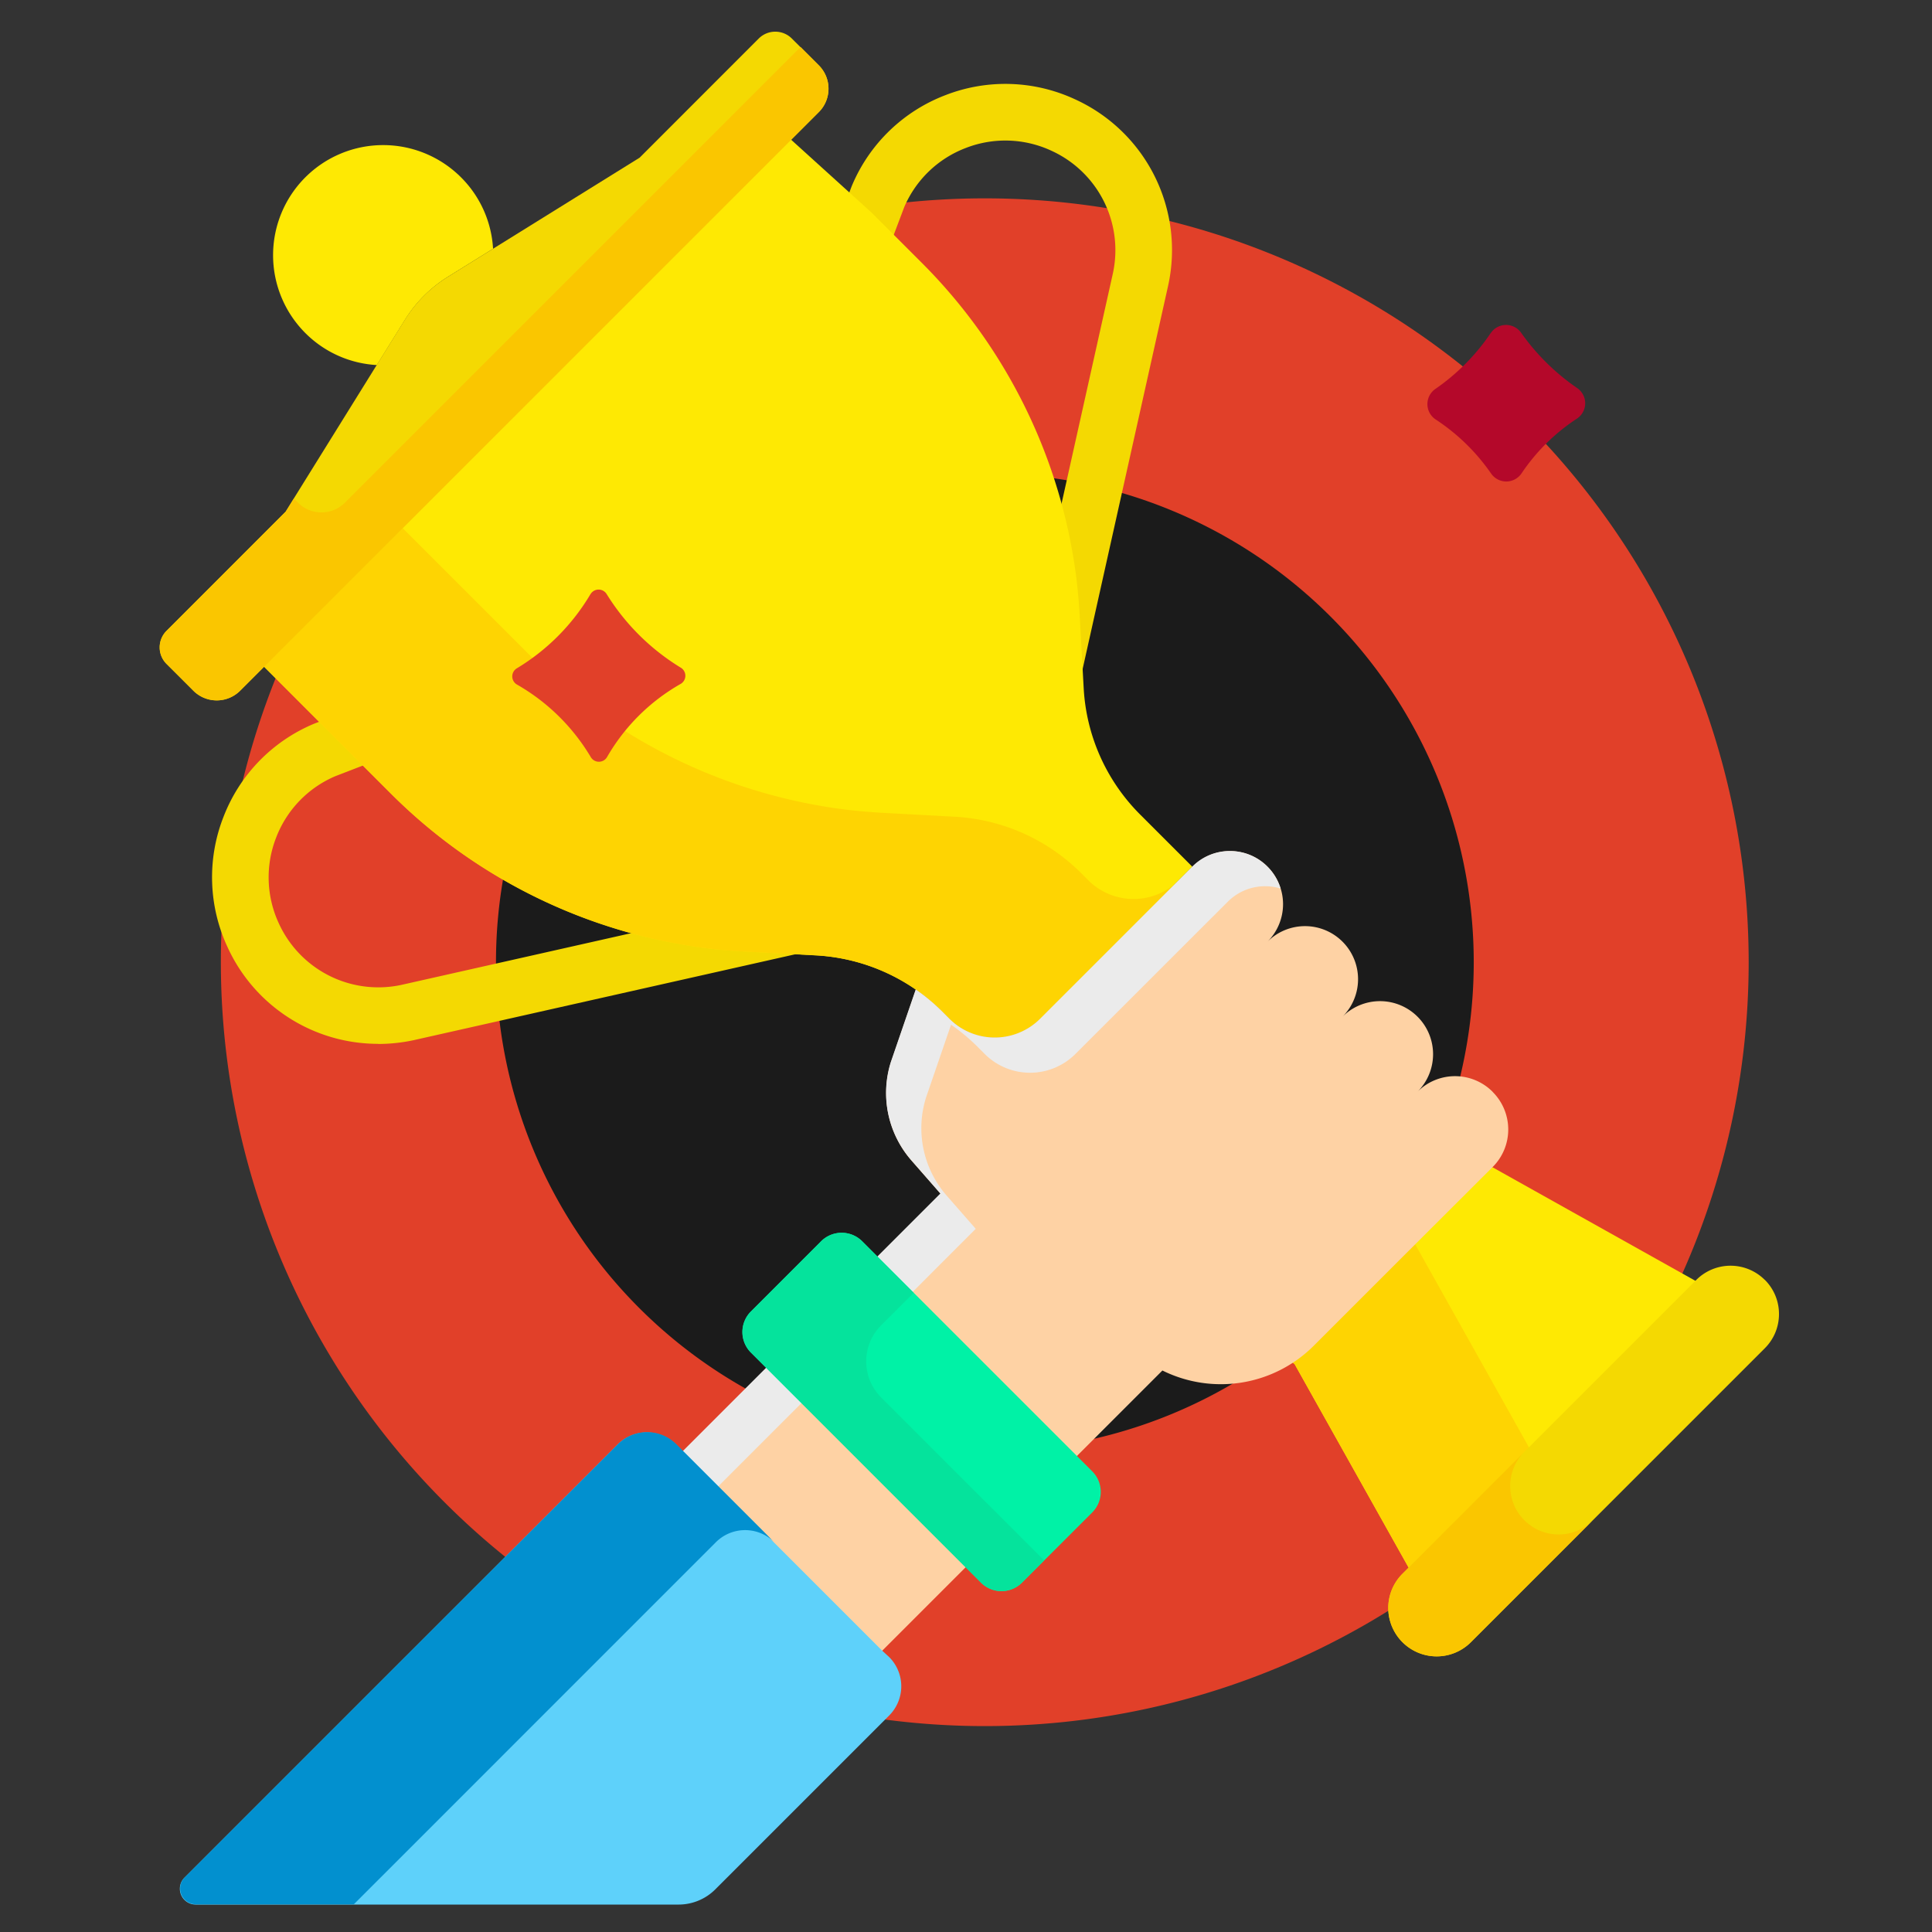
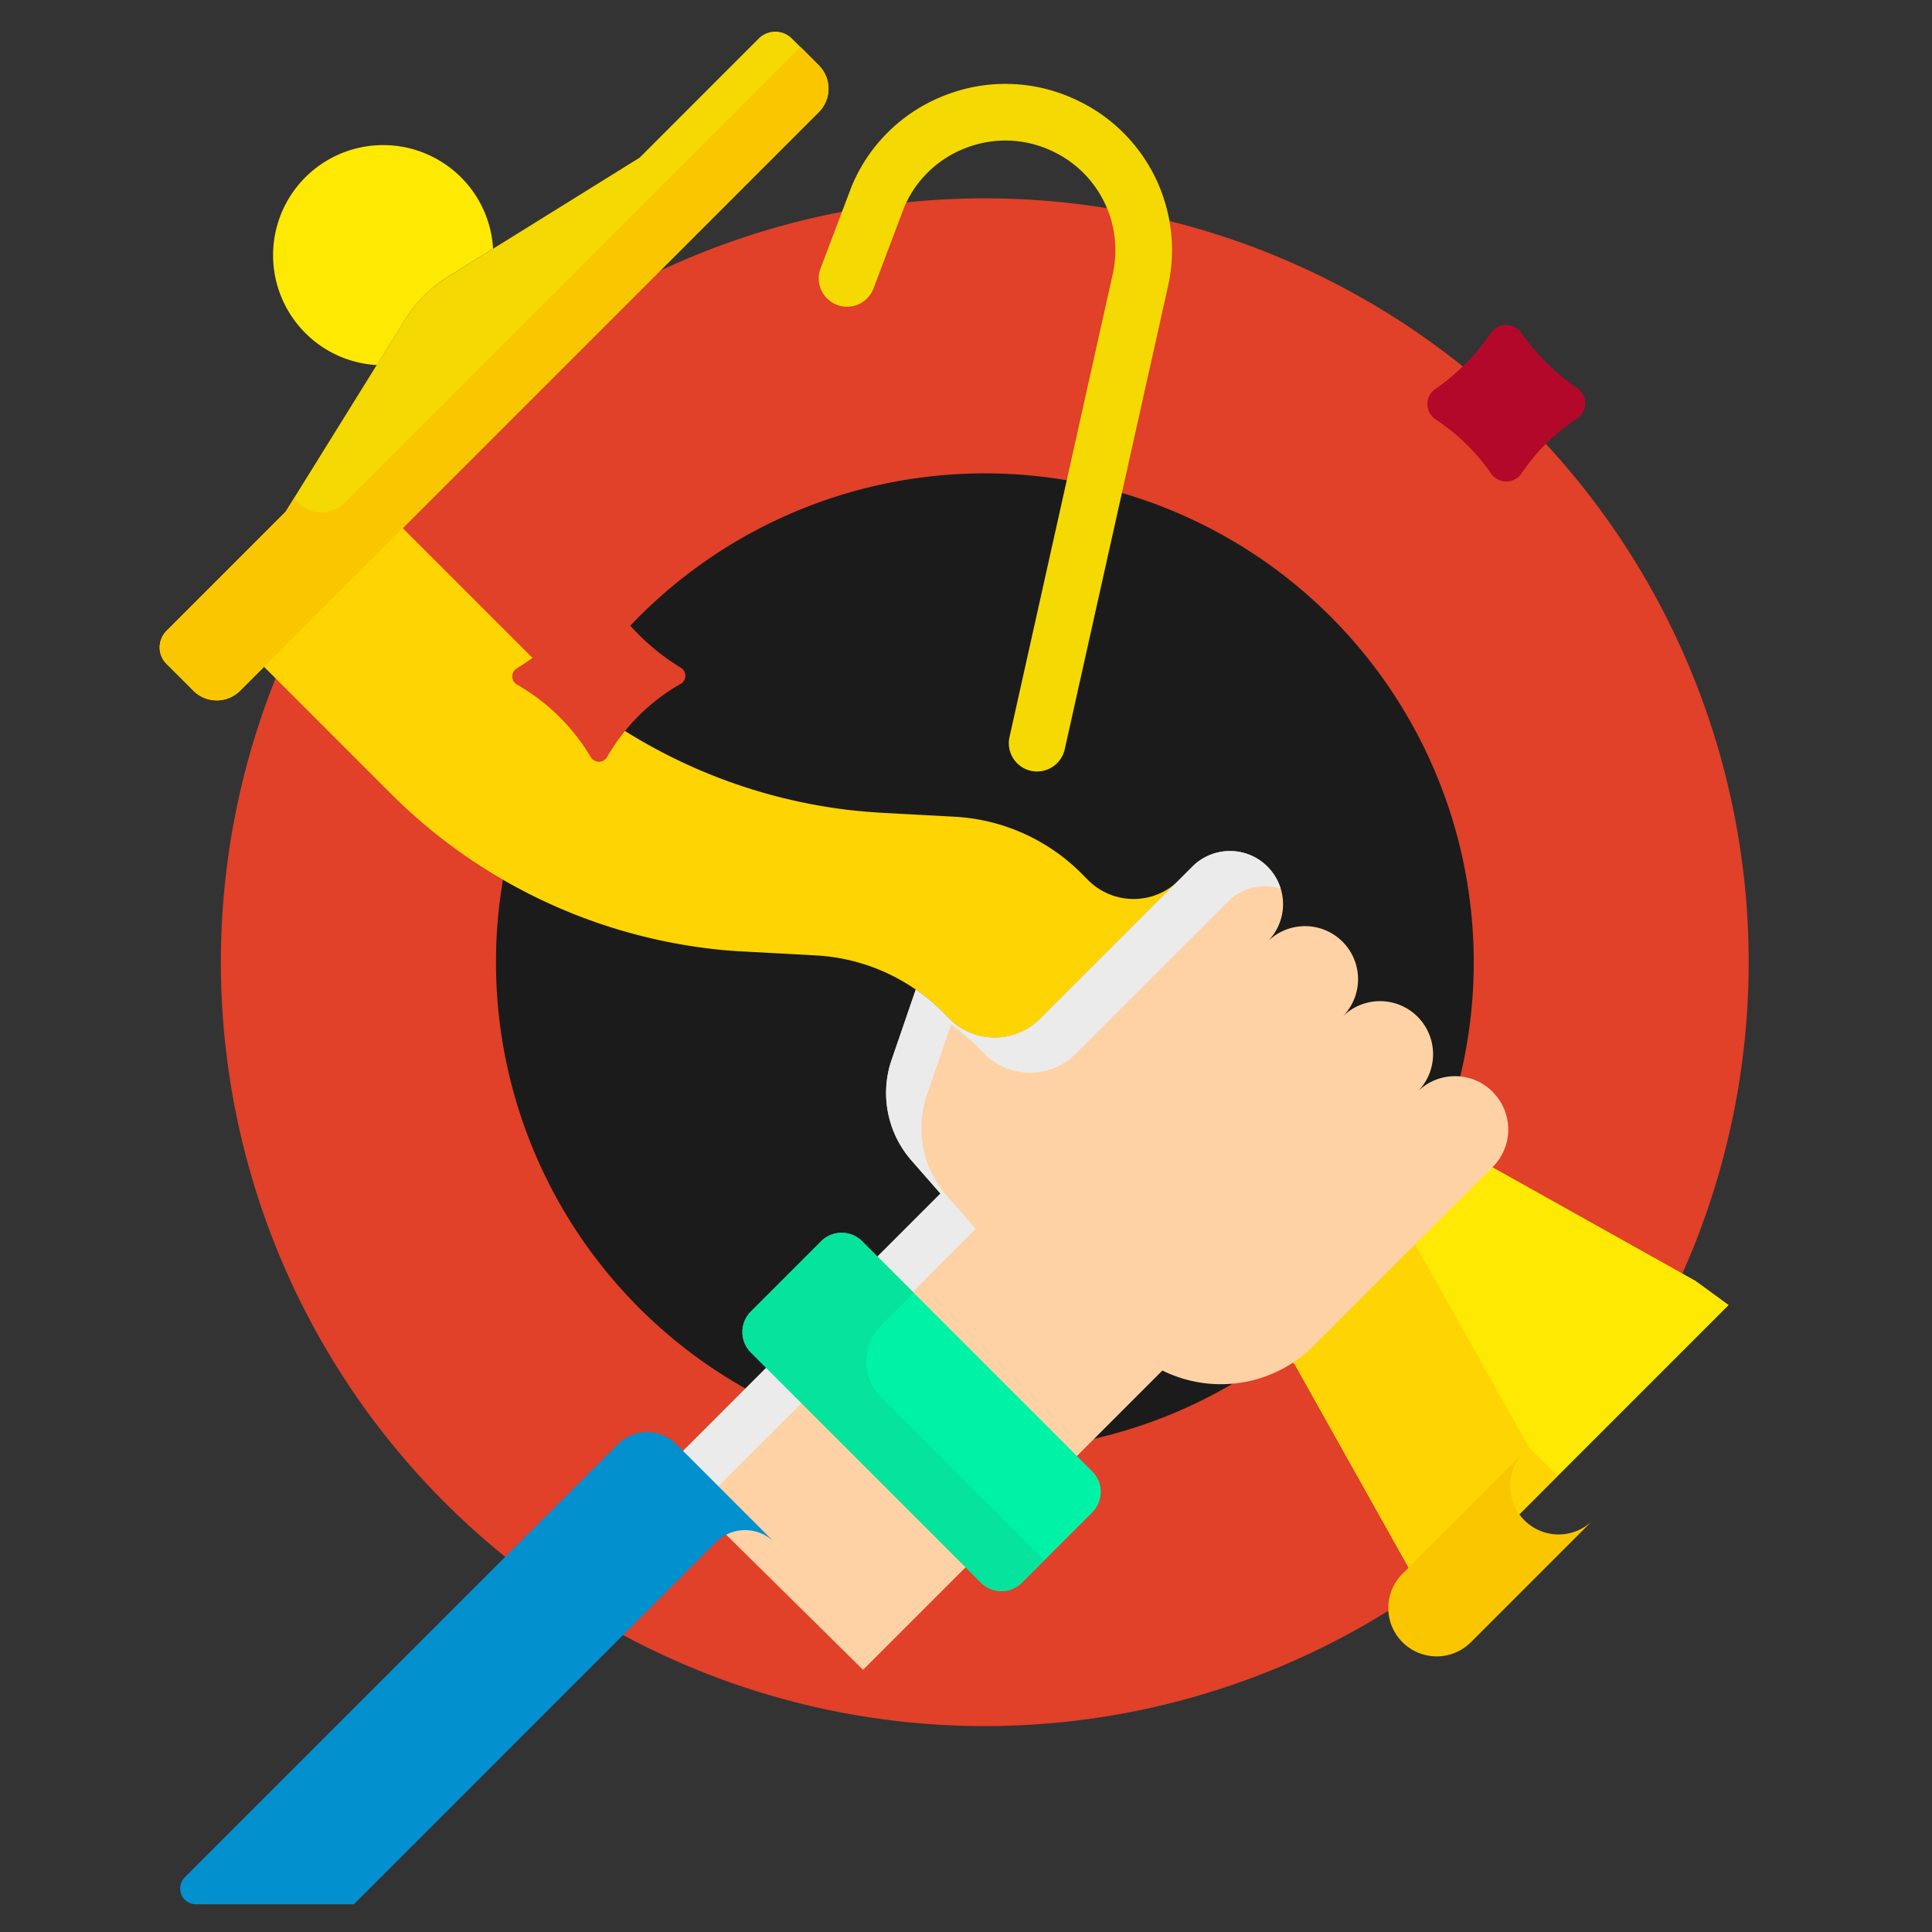
<svg xmlns="http://www.w3.org/2000/svg" width="62.894" height="62.895" viewBox="0 0 62.894 62.895">
  <rect x="0" y="0" width="62.894" height="62.895" fill="#333333" stroke="none" />
  <defs>
    <clipPath id="clip-path">
      <path id="path4413" d="M0-682.665H62.894v62.894H0Z" transform="translate(0 682.665)" />
    </clipPath>
  </defs>
  <g id="_08" data-name="08" transform="translate(0 682.665)">
    <g id="g4409" transform="translate(0 -682.665)">
      <g id="g4411" clip-path="url(#clip-path)">
        <g id="g4417" transform="translate(7.194 6.457)">
          <path id="path4419" d="M-490.1-245.048a24.868,24.868,0,0,1-24.868,24.867,24.868,24.868,0,0,1-24.868-24.867,24.868,24.868,0,0,1,24.868-24.867A24.868,24.868,0,0,1-490.1-245.048" transform="translate(539.832 269.915)" fill="#e14029" />
        </g>
        <g id="g4421" transform="translate(16.147 15.41)">
          <path id="path4423" d="M-313.651-156.826a15.915,15.915,0,0,1-15.915,15.915,15.915,15.915,0,0,1-15.915-15.915,15.915,15.915,0,0,1,15.915-15.915,15.915,15.915,0,0,1,15.915,15.915" transform="translate(345.48 172.741)" fill="#1b1b1b" />
        </g>
        <g id="g4425" transform="translate(26.653 2.733)">
          <path id="path4427" d="M-70.061-220.565a.929.929,0,0,1-.2-.022.921.921,0,0,1-.7-1.1l3.367-15.1a3.557,3.557,0,0,0-2.007-3.989,3.552,3.552,0,0,0-2.787-.086,3.551,3.551,0,0,0-2,1.924l-1,2.647a.921.921,0,0,1-1.188.535.921.921,0,0,1-.535-1.188l1.009-2.665.014-.034a5.379,5.379,0,0,1,3.035-2.938,5.379,5.379,0,0,1,4.222.131,5.392,5.392,0,0,1,3.037,6.056l-3.369,15.106a.922.922,0,0,1-.9.721" transform="translate(77.171 242.948)" fill="#f4d902" />
        </g>
        <g id="g4429" transform="translate(6.903 22.634)">
-           <path id="path4431" d="M-53.3-111.808a5.385,5.385,0,0,1-4.909-3.158,5.378,5.378,0,0,1-.131-4.222,5.378,5.378,0,0,1,2.938-3.035l.028-.011,2.222-.858a.921.921,0,0,1,1.191.528.921.921,0,0,1-.528,1.191l-2.207.852a3.55,3.55,0,0,0-1.927,2,3.551,3.551,0,0,0,.086,2.787,3.561,3.561,0,0,0,4,2.005l14.626-3.292a.922.922,0,0,1,1.1.7.922.922,0,0,1-.7,1.1l-14.636,3.294a5.549,5.549,0,0,1-1.157.123" transform="translate(58.709 123.155)" fill="#f4d902" />
-         </g>
+           </g>
        <g id="g4433" transform="translate(40.305 36.562)">
          <path id="path4435" d="M-146.691-50.58l-6.611-3.7-1.725-1.429-6.55,6.423,1.838,1.417,3.713,6.627.935.935,9.484-9.484Z" transform="translate(161.577 55.713)" fill="#fee903" />
        </g>
        <g id="g4437" transform="translate(7.537 3.657)">
-           <path id="path4439" d="M-291.4-225.2a6.3,6.3,0,0,1-1.836-4.112l-.128-2.326c-.021-.394-.056-.786-.1-1.176a17.652,17.652,0,0,0-5.04-10.342l-1.637-1.637-3.6-3.261-17.228,16.986,3.55,3.552,1.636,1.636a17.656,17.656,0,0,0,10.342,5.04q.584.072,1.176.1l2.328.126A6.313,6.313,0,0,1-298.7-219.5a6.287,6.287,0,0,1,.866.722l.23.231a2.09,2.09,0,0,0,2.953,0l4.952-4.952Z" transform="translate(320.977 248.057)" fill="#fee903" />
-         </g>
+           </g>
        <g id="g4441" transform="translate(40.305 39.103)">
          <path id="path4443" d="M-102.5-88.156l-.935-.935-3.714-6.627-1.795-1.384-3.958,3.882,1.838,1.417,3.713,6.627.935.935,9.484-9.484Z" transform="translate(112.902 97.102)" fill="#fed402" />
        </g>
        <g id="g4445" transform="translate(7.537 16.16)">
          <path id="path4447" d="M-303.911-123.129a2.09,2.09,0,0,1-2.953,0l-.23-.231a6.287,6.287,0,0,0-.866-.722,6.312,6.312,0,0,0-3.245-1.114l-2.328-.126q-.592-.033-1.176-.1a17.654,17.654,0,0,1-10.342-5.04l-1.636-1.636-3.519-3.52-4.546,4.483,3.55,3.552,1.636,1.636a17.656,17.656,0,0,0,10.342,5.04q.584.072,1.176.1l2.328.126a6.313,6.313,0,0,1,3.245,1.114,6.286,6.286,0,0,1,.866.722l.23.231a2.09,2.09,0,0,0,2.953,0l4.952-4.952Z" transform="translate(334.753 135.624)" fill="#fed402" />
        </g>
        <g id="g4449" transform="translate(8.887 4.725)">
          <path id="path4451" d="M-70.562-33.255l-1.465.91a4.354,4.354,0,0,0-1.4,1.4l-.916,1.474a3.565,3.565,0,0,1-2.328-1.043,3.585,3.585,0,0,1,0-5.068,3.585,3.585,0,0,1,5.069,0,3.568,3.568,0,0,1,1.043,2.326" transform="translate(77.723 36.63)" fill="#fee903" />
        </g>
        <g id="g4453" transform="translate(5.198 1.028)">
          <path id="path4455" d="M-211.442-10.8a1.077,1.077,0,0,1,0,1.524l-.78.78-5.472,5.473-6.332,6.332L-229.5,8.777l-.78.78a1.077,1.077,0,0,1-1.524,0l-.873-.872a.761.761,0,0,1,0-1.076L-228.8,3.73l2.964-4.771.916-1.474a4.353,4.353,0,0,1,1.4-1.4l1.465-.91,4.78-2.97,3.878-3.879a.762.762,0,0,1,1.077,0Z" transform="translate(232.899 11.9)" fill="#f4d902" />
        </g>
        <g id="g4457" transform="translate(5.198 1.53)">
          <path id="path4459" d="M-205.594,0l-2.252,2.252-6.332,6.332-5.471,5.471-.78.78a1.077,1.077,0,0,1-1.524,0l-.136-.136-.266.428-3.879,3.879a.761.761,0,0,0,0,1.076l.873.872a1.077,1.077,0,0,0,1.524,0l.78-.78,5.471-5.471,6.332-6.333,5.473-5.472.78-.78a1.077,1.077,0,0,0,0-1.524Z" transform="translate(226.458)" fill="#fac600" />
        </g>
        <g id="g4461" transform="translate(21.566 27.707)">
          <path id="path4463" d="M-266.281-77.182a1.727,1.727,0,0,0-2.442,0,1.725,1.725,0,0,0,.506-1.221,1.725,1.725,0,0,0-.506-1.221,1.727,1.727,0,0,0-2.442,0,1.725,1.725,0,0,0,.506-1.221,1.726,1.726,0,0,0-.506-1.221,1.727,1.727,0,0,0-2.442,0,1.726,1.726,0,0,0,0-2.442,1.717,1.717,0,0,0-1.221-.506,1.718,1.718,0,0,0-1.221.506l-4.956,4.957a2.09,2.09,0,0,1-2.953,0l-.23-.231a6.283,6.283,0,0,0-.866-.722l-.812,2.365a3.334,3.334,0,0,0,.671,3.2l.945,1.08-9.052,9.053,6.529,6.445,9.745-9.745h0a4.279,4.279,0,0,0,4.928-.807l2.924-2.924,2.9-2.894a1.723,1.723,0,0,0,.506-1.221,1.728,1.728,0,0,0-.506-1.222" transform="translate(293.303 85.014)" fill="#fed2a4" />
        </g>
        <g id="g4465" transform="translate(21.566 27.707)">
          <path id="path4467" d="M-11.379-210.307l9.044-9.046-.945-1.08a3.334,3.334,0,0,1-.671-3.2l.812-2.365a6.305,6.305,0,0,1,.866.722l.23.231a2.09,2.09,0,0,0,2.953,0L5.868-230a1.718,1.718,0,0,1,1.221-.506,1.735,1.735,0,0,1,.5.075,1.716,1.716,0,0,0-.43-.716,1.717,1.717,0,0,0-1.221-.506,1.717,1.717,0,0,0-1.221.506l-4.957,4.956a2.09,2.09,0,0,1-2.953,0l-.23-.231a6.287,6.287,0,0,0-.866-.722l-.812,2.365a3.334,3.334,0,0,0,.671,3.195l.945,1.08-9.052,9.053Z" transform="translate(12.533 231.649)" fill="#ebebeb" />
        </g>
        <g id="g4469" transform="translate(45.193 41.201)">
-           <path id="path4471" d="M-120.795-4.548a1.568,1.568,0,0,1,.462,1.114,1.568,1.568,0,0,1-.462,1.114l-9.568,9.568a1.575,1.575,0,0,1-2.228,0,1.575,1.575,0,0,1-.462-1.114,1.571,1.571,0,0,1,.462-1.113l.2-.2,9.335-9.335.032-.032a1.576,1.576,0,0,1,2.228,0" transform="translate(133.053 5.01)" fill="#f4d902" />
-         </g>
+           </g>
        <g id="g4473" transform="translate(45.193 47.06)">
          <path id="path4475" d="M-43.666-23.943a1.576,1.576,0,0,1-.462-1.114,1.57,1.57,0,0,1,.462-1.113l.2-.2L-47.434-22.4l-.2.2a1.57,1.57,0,0,0-.462,1.113,1.575,1.575,0,0,0,.462,1.114,1.575,1.575,0,0,0,2.228,0l3.969-3.969a1.575,1.575,0,0,1-2.228,0" transform="translate(48.097 26.373)" fill="#fac600" />
        </g>
        <g id="g4477" transform="translate(24.164 40.127)">
          <path id="path4479" d="M-112.27-76.573a.947.947,0,0,1,0,1.339l-2.285,2.284a.945.945,0,0,1-1.338,0l-.5-.5-6.487-6.487-.5-.5a.947.947,0,0,1,0-1.339l2.284-2.284a.947.947,0,0,1,1.339,0l.5.5h0l6.487,6.487h0Z" transform="translate(123.663 84.343)" fill="#00f2a6" />
        </g>
        <g id="g4481" transform="translate(24.164 40.127)">
          <path id="path4483" d="M-44.538-52.853h0a1.659,1.659,0,0,1,0-2.346l1.06-1.06-1.177-1.177h0l-.5-.5a.947.947,0,0,0-1.339,0l-2.284,2.284a.947.947,0,0,0,0,1.339l.5.5,6.487,6.487.5.5a.945.945,0,0,0,1.338,0l.721-.72Z" transform="translate(49.058 58.217)" fill="#05e39c" />
        </g>
        <g id="g4485" transform="translate(5.86 46.621)">
-           <path id="path4487" d="M-227.509-72.168a1.345,1.345,0,0,1,0,1.9l-5.656,5.656a1.691,1.691,0,0,1-1.2.5h-15.721a.514.514,0,0,1-.364-.878l14.1-14.1a1.345,1.345,0,0,1,1.9,0l.221.221,6.487,6.487Z" transform="translate(250.596 79.492)" fill="#5ed1fa" />
-         </g>
+           </g>
        <g id="g4489" transform="translate(5.86 46.62)">
          <path id="path4491" d="M-171.914-35.325a1.345,1.345,0,0,1,1.9,0l-2.969-2.969-.221-.221a1.345,1.345,0,0,0-1.9,0l-14.1,14.1a.514.514,0,0,0,.364.878h5.139Z" transform="translate(189.36 38.909)" fill="#0290cf" />
        </g>
        <g id="g4493" transform="translate(46.47 10.577)">
          <path id="path4495" d="M-20.3-2.626A6.909,6.909,0,0,1-22.092-.814a.6.6,0,0,0,0,1,6.578,6.578,0,0,1,1.8,1.753.6.6,0,0,0,.992.008A6.374,6.374,0,0,1-17.488.156a.6.6,0,0,0,0-.994,7.264,7.264,0,0,1-1.823-1.8.6.6,0,0,0-.988.014" transform="translate(22.358 2.892)" fill="#b4082a" />
        </g>
        <g id="g4497" transform="translate(16.673 19.193)">
          <path id="path4499" d="M-25.146-1.434a6.954,6.954,0,0,1-2.4,2.418.307.307,0,0,0,0,.525,6.608,6.608,0,0,1,2.406,2.361.307.307,0,0,0,.533,0,6.425,6.425,0,0,1,2.4-2.382A.307.307,0,0,0-22.2.967a7.317,7.317,0,0,1-2.421-2.4.307.307,0,0,0-.524,0" transform="translate(27.697 1.58)" fill="#e14029" />
        </g>
      </g>
    </g>
  </g>
</svg>